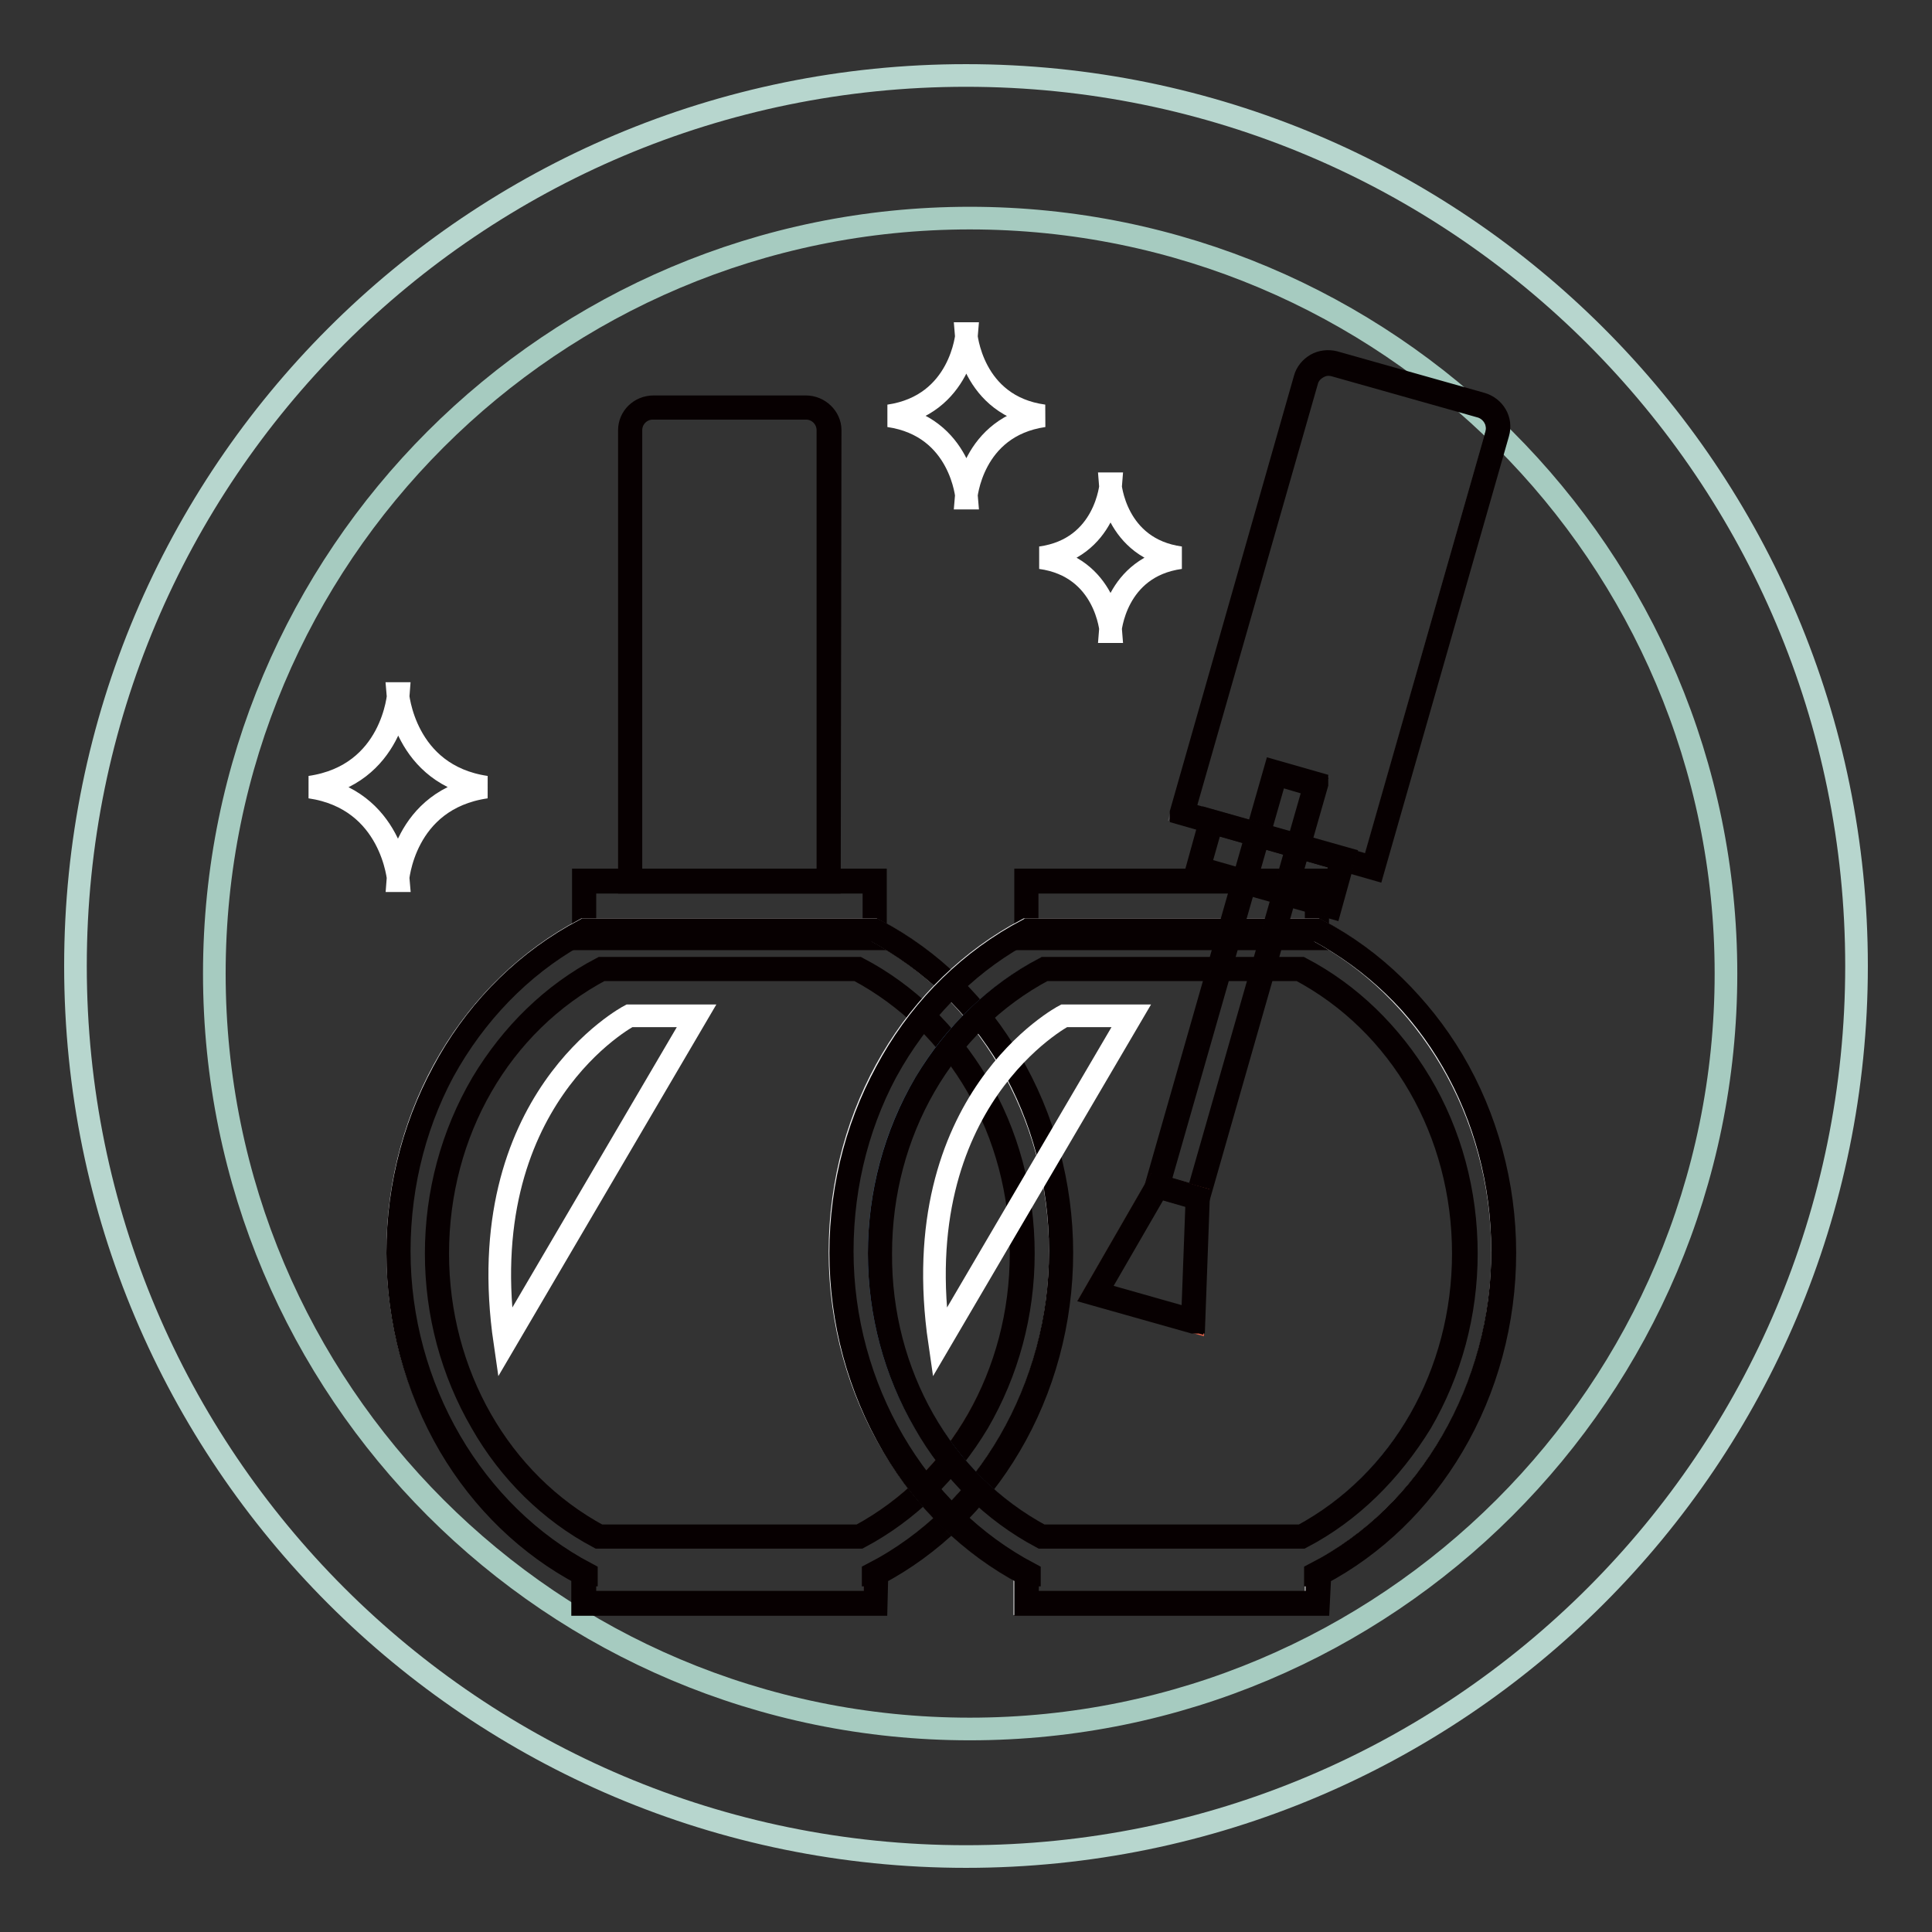
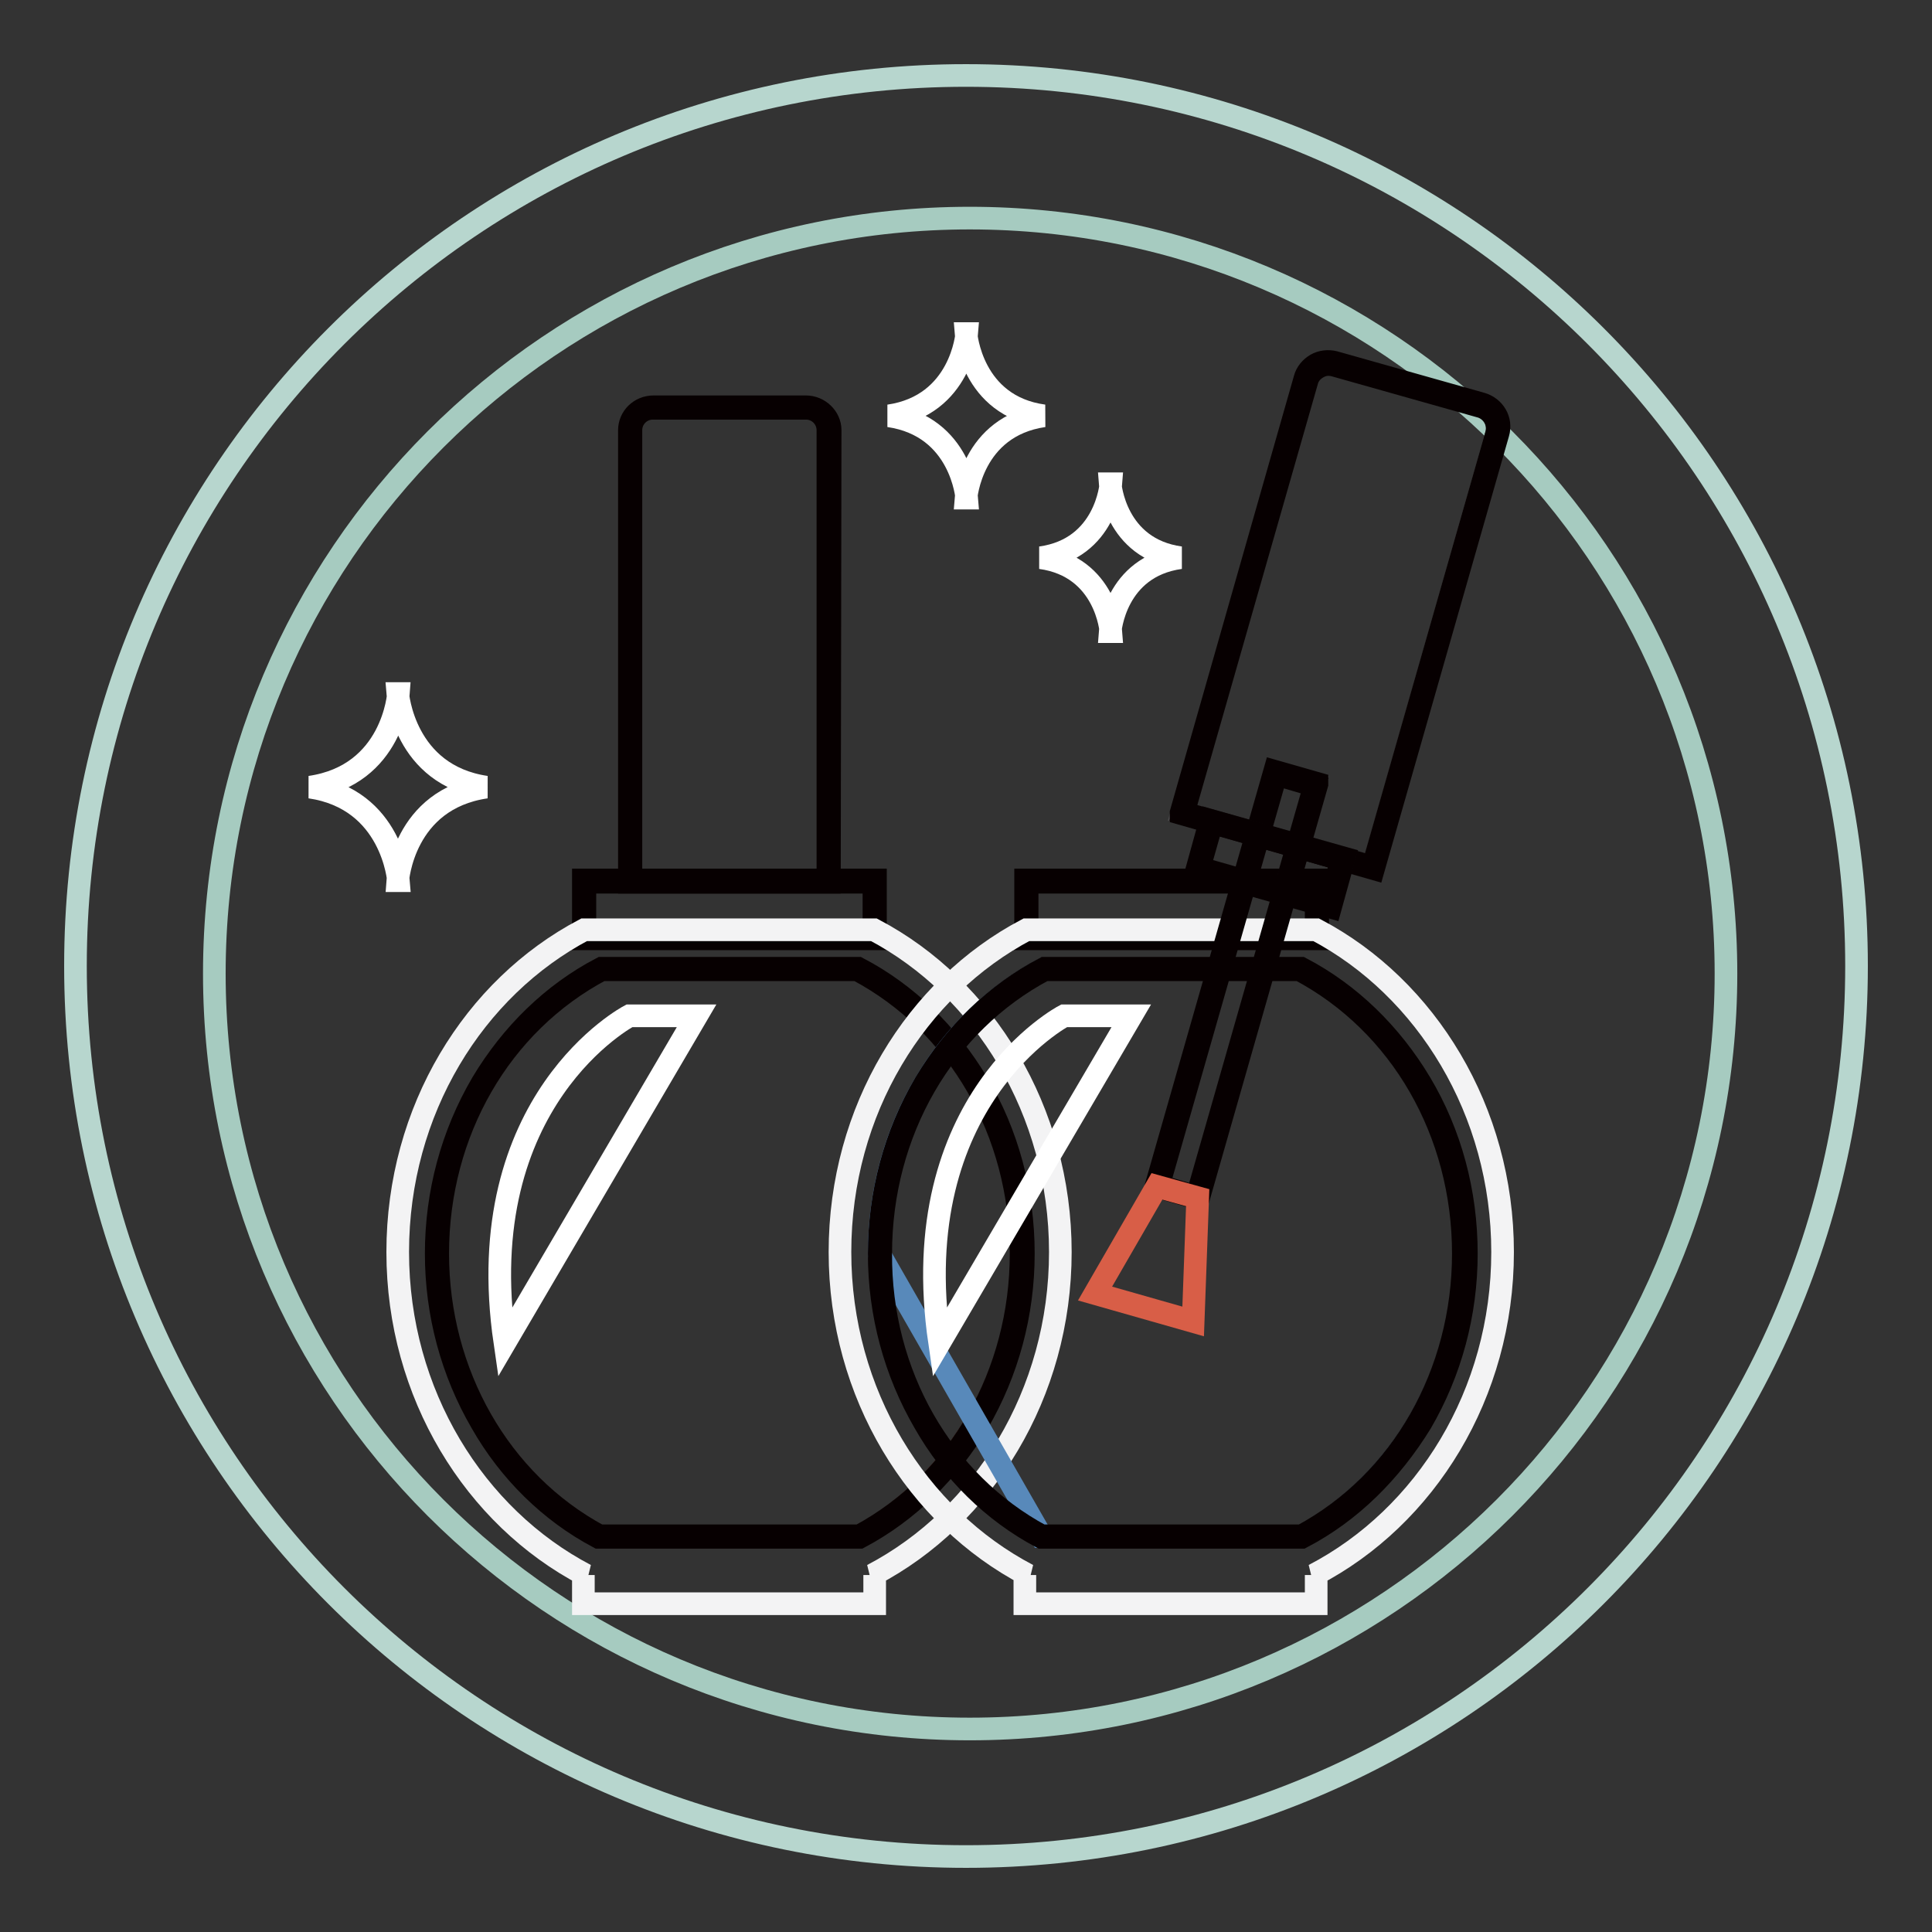
<svg xmlns="http://www.w3.org/2000/svg" version="1.1" x="0px" y="0px" viewBox="0 0 256 256" enable-background="new 0 0 256 256" xml:space="preserve">
  <rect x="0" y="0" width="256" height="256" fill="#333333" stroke="none" />
  <g>
    <path stroke-width="3" fill-opacity="0" stroke="#b7d6ce" d="M10,128c0,65.2,52.8,118,118,118s118-52.8,118-118l0,0c0-65.2-52.8-118-118-118S10,62.8,10,128L10,128z" />
    <path stroke-width="3" fill-opacity="0" stroke="#a6cbc0" d="M28.4,129c0,55.3,44.8,100.1,100.1,100.1S228.7,184.3,228.7,129S183.8,28.9,128.5,28.9S28.4,73.7,28.4,129z " />
    <path stroke-width="3" fill-opacity="0" stroke="#ffffff" d="M156.4,73.9c-8.7,1.2-9.3,9.8-9.3,9.8h0.1c0,0-0.6-8.6-9.3-9.8c8.7-1.2,9.3-9.8,9.3-9.8h-0.1 C147.1,64.1,147.7,72.7,156.4,73.9z M138.3,55.1C128.7,56.5,128,66,128,66h0.1c0,0-0.7-9.5-10.3-10.9c9.6-1.4,10.3-10.9,10.3-10.9 H128C128,44.2,128.7,53.8,138.3,55.1z M64.4,104.3c-11,1.6-11.7,12.4-11.7,12.4h0.1c0,0-0.8-10.8-11.7-12.4 c11-1.6,11.7-12.4,11.7-12.4h-0.1C52.7,91.9,53.5,102.7,64.4,104.3z" />
    <path stroke-width="3" fill-opacity="0" stroke="#4c4b4c" d="M109.8,116.8V57c0-1.7-1.4-3-3-3H86.5c-1.7,0-3,1.3-3,3v59.8L109.8,116.8L109.8,116.8z" />
    <path stroke-width="3" fill-opacity="0" stroke="#070001" d="M109.9,116.9H83.4V57c0-1.7,1.4-3.1,3.2-3.1h20.2c1.7,0,3.2,1.4,3.2,3.1L109.9,116.9L109.9,116.9z  M83.6,116.6h26.1V57c0-1.6-1.3-2.9-2.9-2.9H86.5c-1.6,0-2.9,1.3-2.9,2.9V116.6z" />
    <path stroke-width="3" fill-opacity="0" stroke="#f3f3f4" d="M77.4,116.8h38.5v7.5H77.4V116.8z" />
    <path stroke-width="3" fill-opacity="0" stroke="#070001" d="M116,124.4H77.3v-7.8H116L116,124.4L116,124.4z M77.5,124.2h38.3v-7.3H77.5V124.2z" />
    <path stroke-width="3" fill-opacity="0" stroke="#f3f3f4" d="M140.5,165.9c0-18.7-10.1-35-24.7-42.7H77.4c-14.6,7.7-24.7,23.9-24.7,42.7c0,18.8,10.2,35.1,24.9,42.8 h-0.3v3.8h38.6v-3.8h-0.3C130.3,201,140.5,184.7,140.5,165.9z" />
-     <path stroke-width="3" fill-opacity="0" stroke="#070001" d="M116.1,212.6H77.2v-4c-7.2-3.8-13.3-9.7-17.6-17c-4.5-7.7-6.9-16.5-6.9-25.6c0-9.1,2.4-17.9,6.9-25.5 c4.4-7.4,10.6-13.4,17.9-17.2l0,0h38.4l0,0c7.3,3.9,13.5,9.8,17.9,17.2c4.5,7.6,6.9,16.5,6.9,25.5c0,9.1-2.4,18-6.9,25.6 c-4.3,7.3-10.4,13.2-17.6,17L116.1,212.6L116.1,212.6z M77.5,212.3h38.4v-3.6h-0.2l0-0.2c15.1-7.8,24.8-24.6,24.8-42.7 c0-18.2-9.4-34.6-24.6-42.6H77.5c-15.2,8-24.6,24.3-24.6,42.6c0,18.1,9.8,34.8,24.8,42.7l0,0.2h-0.2V212.3z" />
    <path stroke-width="3" fill-opacity="0" stroke="#d85e47" d="M79.4,203.6h34.5c12.7-6.9,21.5-21.1,21.5-37.5c0-16.6-8.9-30.9-21.8-37.7H79.7 c-12.9,6.8-21.8,21.1-21.8,37.7C57.9,182.5,66.6,196.7,79.4,203.6z" />
    <path stroke-width="3" fill-opacity="0" stroke="#070001" d="M113.9,203.7H79.3l0,0c-6.4-3.4-11.8-8.7-15.5-15.2c-3.9-6.7-6-14.4-6-22.4c0-8,2.1-15.8,6.1-22.6 c3.9-6.5,9.3-11.8,15.8-15.2l0,0h34l0,0c6.5,3.4,11.9,8.7,15.8,15.2c4,6.7,6.1,14.5,6.1,22.6c0,8-2.1,15.7-6,22.4 C125.7,195,120.3,200.3,113.9,203.7L113.9,203.7z M79.4,203.5h34.5c13.2-7.1,21.4-21.5,21.4-37.4c0-16.1-8.3-30.5-21.7-37.6H79.7 C66.3,135.6,58,150,58,166.1C58,182,66.2,196.4,79.4,203.5z" />
    <path stroke-width="3" fill-opacity="0" stroke="#f3f3f4" d="M136,116.8h38.5v7.5H136V116.8z" />
    <path stroke-width="3" fill-opacity="0" stroke="#070001" d="M174.6,124.4h-38.7v-7.8h38.7V124.4z M136.1,124.2h38.3v-7.3h-38.3V124.2z" />
    <path stroke-width="3" fill-opacity="0" stroke="#f3f3f4" d="M199.1,165.9c0-18.7-10.1-35-24.7-42.7h-38.4c-14.6,7.7-24.7,23.9-24.7,42.7c0,18.8,10.2,35.1,24.9,42.8 h-0.4v3.8h38.6v-3.8h-0.3C188.9,201,199.1,184.7,199.1,165.9z" />
-     <path stroke-width="3" fill-opacity="0" stroke="#070001" d="M174.7,212.6h-38.8v-4c-7.2-3.8-13.3-9.7-17.6-17c-4.5-7.7-6.9-16.5-6.9-25.6c0-9.1,2.4-17.9,6.9-25.5 c4.4-7.4,10.6-13.4,17.9-17.2l0,0h38.4l0,0c7.3,3.9,13.5,9.8,17.9,17.2c4.5,7.6,6.9,16.5,6.9,25.5c0,9.1-2.4,18-6.9,25.6 c-4.3,7.3-10.4,13.2-17.6,17L174.7,212.6L174.7,212.6z M136.1,212.3h38.4v-3.6h-0.2l0-0.2c15.1-7.8,24.8-24.6,24.8-42.7 c0-18.2-9.4-34.6-24.6-42.6h-38.3c-15.2,8-24.6,24.3-24.6,42.6c0,18.1,9.8,34.8,24.8,42.7l0,0.2h-0.2L136.1,212.3L136.1,212.3z" />
-     <path stroke-width="3" fill-opacity="0" stroke="#5889ba" d="M138,203.6h34.5c12.7-6.9,21.5-21.1,21.5-37.5c0-16.6-8.9-30.9-21.8-37.7h-33.9 c-12.9,6.8-21.8,21.1-21.8,37.7C116.5,182.5,125.3,196.7,138,203.6z" />
+     <path stroke-width="3" fill-opacity="0" stroke="#5889ba" d="M138,203.6h34.5c12.7-6.9,21.5-21.1,21.5-37.5c0-16.6-8.9-30.9-21.8-37.7h-33.9 c-12.9,6.8-21.8,21.1-21.8,37.7z" />
    <path stroke-width="3" fill-opacity="0" stroke="#070001" d="M172.5,203.7H138l0,0c-6.4-3.4-11.8-8.7-15.5-15.2c-3.9-6.7-6-14.4-6-22.4c0-8,2.1-15.8,6.1-22.6 c3.9-6.5,9.3-11.8,15.8-15.2l0,0h34l0,0c6.5,3.4,11.9,8.7,15.8,15.2c4,6.7,6.1,14.5,6.1,22.6c0,8-2.1,15.7-6,22.4 C184.3,195,179,200.3,172.5,203.7L172.5,203.7L172.5,203.7z M138,203.5h34.5c13.2-7.1,21.4-21.5,21.4-37.4 c0-16.1-8.3-30.5-21.7-37.6h-33.8c-13.4,7.1-21.7,21.5-21.7,37.6C116.6,182,124.8,196.4,138,203.5L138,203.5z" />
    <path stroke-width="3" fill-opacity="0" stroke="#393a3a" d="M168.9,102.4l5.4,1.5l-15.6,54.8l-5.4-1.5L168.9,102.4z" />
    <path stroke-width="3" fill-opacity="0" stroke="#070001" d="M158.8,158.8l-5.6-1.6l0-0.1l15.7-54.9l5.6,1.6l0,0.1L158.8,158.8z M153.5,157.1l5.1,1.5l15.6-54.5 l-5.1-1.5L153.5,157.1L153.5,157.1z" />
    <path stroke-width="3" fill-opacity="0" stroke="#4c4b4c" d="M181.9,115l16.4-57.5c0.4-1.6-0.5-3.3-2.1-3.7l-19.5-5.6c-1.6-0.5-3.3,0.5-3.7,2l-16.4,57.5L181.9,115 L181.9,115z" />
    <path stroke-width="3" fill-opacity="0" stroke="#070001" d="M182,115.1l-25.5-7.3l0-0.1l16.4-57.5c0.2-0.8,0.8-1.5,1.5-1.9c0.7-0.4,1.6-0.5,2.4-0.3l19.5,5.5 c1.7,0.5,2.7,2.2,2.2,3.9L182,115.1z M156.8,107.7l25.1,7.2l16.4-57.4c0.4-1.5-0.5-3.1-2-3.6l-19.5-5.5c-0.8-0.2-1.5-0.1-2.2,0.3 c-0.7,0.4-1.2,1-1.4,1.7L156.8,107.7z" />
    <path stroke-width="3" fill-opacity="0" stroke="#393a3a" d="M160.6,108.8l17.4,5l-1.8,6.3l-17.4-5L160.6,108.8z" />
    <path stroke-width="3" fill-opacity="0" stroke="#070001" d="M176.3,120.2l-17.7-5l1.8-6.5l17.7,5L176.3,120.2z M158.9,115l17.2,4.9l1.7-6l-17.2-4.9L158.9,115z" />
    <path stroke-width="3" fill-opacity="0" stroke="#d85e47" d="M158.7,158.7l-5.4-1.5l-8.2,14.2l13,3.7L158.7,158.7z" />
-     <path stroke-width="3" fill-opacity="0" stroke="#070001" d="M158.2,175.2l-0.1,0l-13.1-3.7l8.3-14.4l5.5,1.6v0.1L158.2,175.2z M145.3,171.3l12.7,3.6l0.6-16.1l-5.2-1.5 L145.3,171.3z" />
    <path stroke-width="3" fill-opacity="0" stroke="#ffffff" d="M92.3,134.6h-8.9c0,0-21.2,11.1-16.5,43.3L92.3,134.6z" />
    <path stroke-width="3" fill-opacity="0" stroke="#ffffff" d="M149.9,134.6H141c0,0-21.2,11.1-16.5,43.3L149.9,134.6z" />
  </g>
</svg>